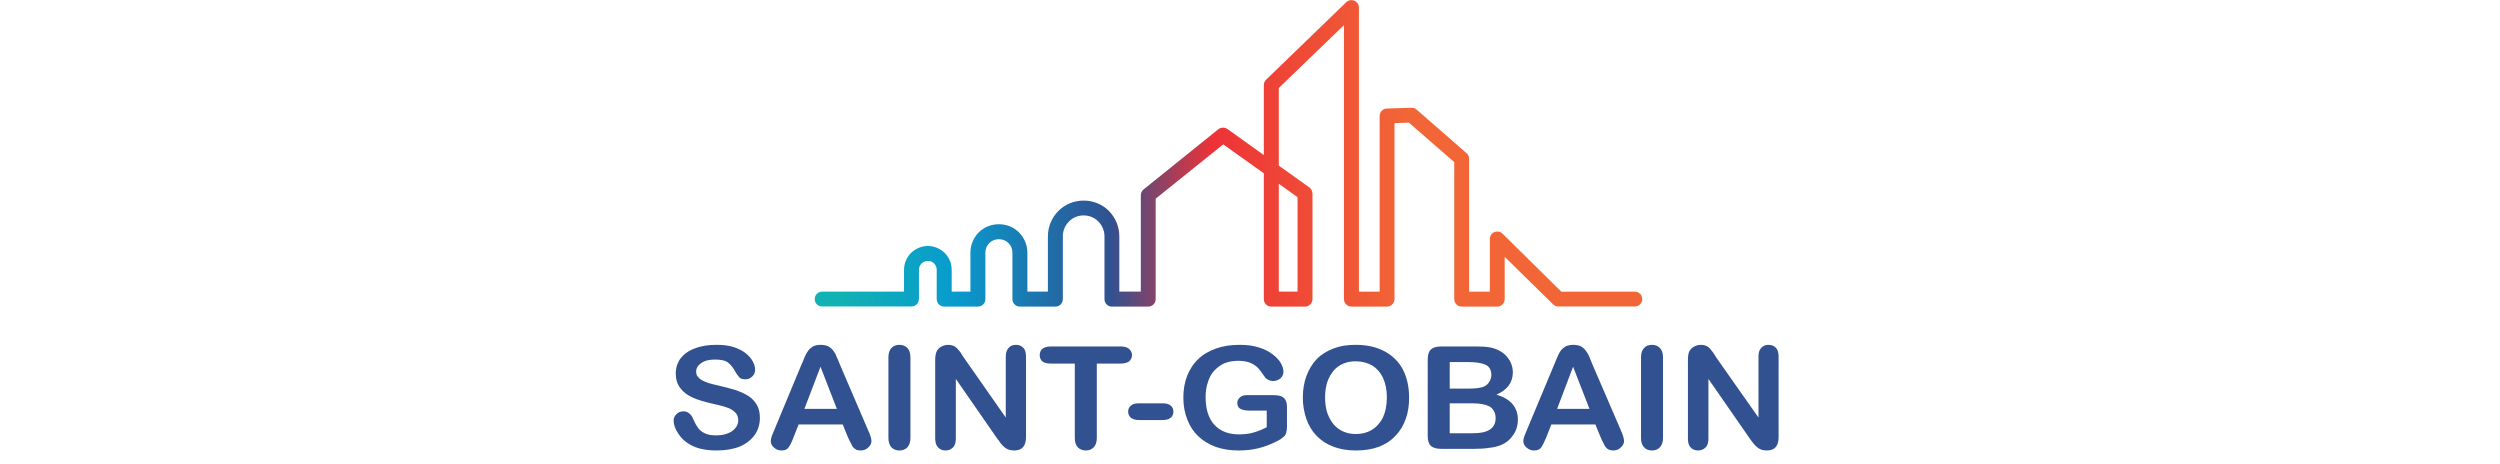
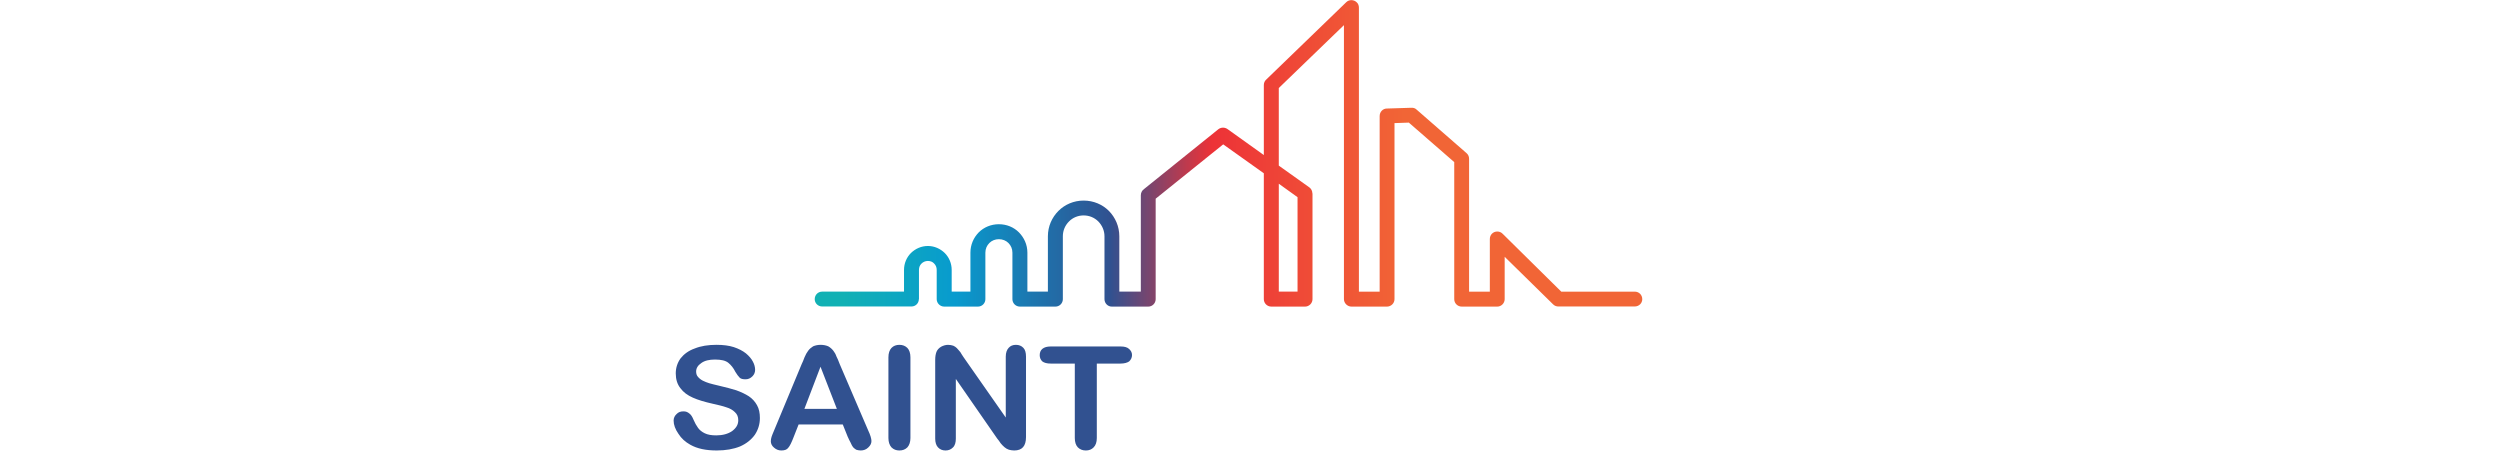
<svg xmlns="http://www.w3.org/2000/svg" xml:space="preserve" width="140px" height="26px" version="1.1" style="shape-rendering:geometricPrecision; text-rendering:geometricPrecision; image-rendering:optimizeQuality; fill-rule:evenodd; clip-rule:evenodd" viewBox="0 0 19.878 3.69">
  <defs>
    <style type="text/css">
   
    .fil2 {fill:none}
    .fil1 {fill:#315190;fill-rule:nonzero}
    .fil0 {fill:url(#id1)}
   
  </style>
    <clipPath id="id0">
      <path d="M0 0l19.878 0 0 3.69 -19.878 0 0 -3.69z" />
    </clipPath>
    <linearGradient id="id1" gradientUnits="userSpaceOnUse" x1="6.696" y1="2.232" x2="11.159" y2="2.232">
      <stop offset="0" style="stop-opacity:1; stop-color:#11B1B4" />
      <stop offset="0.2" style="stop-opacity:1; stop-color:#089BCE" />
      <stop offset="0.478" style="stop-opacity:1; stop-color:#315190" />
      <stop offset="0.659" style="stop-opacity:1; stop-color:#ED3237" />
      <stop offset="1" style="stop-opacity:1; stop-color:#F16536" />
    </linearGradient>
  </defs>
  <g id="Camada_x0020_1">
    <g>
  </g>
    <g style="clip-path:url(#id0)">
      <g id="_2860869179776">
        <path class="fil0" d="M6.537 2.436c-0.033,0 -0.059,-0.026 -0.059,-0.058 0,-0.034 0.026,-0.06 0.059,-0.06l0.651 0 0 -0.173c0,-0.052 0.021,-0.1 0.055,-0.134 0.035,-0.034 0.082,-0.056 0.135,-0.056 0.052,0 0.099,0.022 0.134,0.056l0 0.001 0 -0.001c0.034,0.034 0.055,0.082 0.055,0.134l0 0.173 0.149 0 0 -0.31c0,-0.063 0.025,-0.119 0.066,-0.161 0.041,-0.041 0.098,-0.065 0.16,-0.065 0.063,0 0.119,0.024 0.16,0.065 0.041,0.042 0.067,0.098 0.067,0.161l0 0.31 0.163 0 0 -0.44c0,-0.079 0.032,-0.15 0.084,-0.202 0.051,-0.051 0.122,-0.082 0.2,-0.082 0.079,0 0.15,0.031 0.201,0.082 0.051,0.052 0.083,0.123 0.083,0.202l0 0.44 0.171 0 0 -0.766c0,-0.021 0.01,-0.039 0.026,-0.05l0.59 -0.475c0.022,-0.017 0.052,-0.017 0.074,-0.001l0.288 0.206 0 -0.557c0,-0.019 0.008,-0.034 0.022,-0.046l0.634 -0.613c0.023,-0.022 0.061,-0.021 0.084,0.003 0.011,0.01 0.016,0.026 0.016,0.041l0 0 0 2.258 0.165 0 0 -1.396c0,-0.034 0.026,-0.06 0.058,-0.06l0.003 0 0.191 -0.006c0.016,-0.001 0.031,0.004 0.041,0.014l0.398 0.347c0.014,0.012 0.02,0.028 0.02,0.045l0 0 0 1.056 0.165 0 0 -0.419c0,-0.033 0.026,-0.059 0.059,-0.059 0.018,0 0.033,0.007 0.045,0.02l0.464 0.458 0.584 0c0.034,0 0.06,0.026 0.06,0.06 0,0.032 -0.026,0.058 -0.06,0.058l-0.605 0c-0.016,0.001 -0.032,-0.005 -0.044,-0.017l-0.385 -0.378 0 0.337c0,0.032 -0.027,0.059 -0.059,0.059l-0.282 0c-0.034,0 -0.06,-0.027 -0.06,-0.059l0 -1.09 -0.361 -0.314 -0.114 0.004 0 1.4c0,0.032 -0.027,0.059 -0.06,0.059l-0.282 0c-0.032,0 -0.06,-0.027 -0.06,-0.059l0 -2.179 -0.518 0.5 0 0.617 0.243 0.173c0.015,0.011 0.024,0.029 0.024,0.048l0.001 0 0 0.841c0,0.032 -0.027,0.059 -0.059,0.059l-0.268 0c-0.034,0 -0.06,-0.027 -0.06,-0.059l0 -1.001 -0.323 -0.23 -0.537 0.432 0 0.799c0,0.032 -0.026,0.059 -0.059,0.059l-0.29 0c-0.032,0 -0.058,-0.027 -0.058,-0.059l0 -0.5c0,-0.046 -0.019,-0.087 -0.049,-0.118 -0.03,-0.03 -0.071,-0.048 -0.117,-0.048 -0.045,0 -0.087,0.018 -0.116,0.048 -0.031,0.031 -0.049,0.072 -0.049,0.118l0 0.5c0,0.032 -0.026,0.059 -0.059,0.059l-0.282 0c-0.034,0 -0.06,-0.027 -0.06,-0.059l0 -0.37c0,-0.031 -0.012,-0.057 -0.032,-0.077 -0.019,-0.019 -0.046,-0.03 -0.076,-0.03 -0.029,0 -0.056,0.011 -0.075,0.03 -0.02,0.02 -0.032,0.046 -0.032,0.077l0 0.37c0,0.032 -0.026,0.059 -0.059,0.059l-0.268 0c-0.033,0 -0.06,-0.027 -0.06,-0.059l0 -0.233c0,-0.02 -0.007,-0.037 -0.02,-0.05l0 0c-0.012,-0.014 -0.03,-0.021 -0.05,-0.021 -0.02,0 -0.038,0.008 -0.051,0.021 -0.013,0.013 -0.02,0.03 -0.02,0.05l0 0.233 -0.001 0c0,0.032 -0.026,0.058 -0.058,0.058l-0.711 0 0 0 0 0zm3.78 -0.869l-0.149 -0.107 0 0.858 0.149 0 0 -0.751z" />
        <path class="fil1" d="M6.042 3.324c0,0.048 -0.014,0.093 -0.04,0.132 -0.027,0.038 -0.066,0.07 -0.118,0.093 -0.052,0.021 -0.114,0.032 -0.185,0.032 -0.085,0 -0.155,-0.014 -0.211,-0.046 -0.038,-0.021 -0.071,-0.05 -0.094,-0.087 -0.025,-0.036 -0.038,-0.071 -0.038,-0.105 0,-0.021 0.009,-0.038 0.023,-0.051 0.015,-0.016 0.032,-0.022 0.056,-0.022 0.019,0 0.033,0.006 0.046,0.017 0.014,0.01 0.024,0.027 0.033,0.049 0.011,0.026 0.023,0.047 0.036,0.065 0.012,0.017 0.03,0.032 0.053,0.043 0.024,0.012 0.054,0.017 0.092,0.017 0.051,0 0.094,-0.012 0.126,-0.034 0.032,-0.024 0.049,-0.051 0.049,-0.086 0,-0.027 -0.008,-0.048 -0.027,-0.065 -0.017,-0.017 -0.04,-0.03 -0.067,-0.038 -0.028,-0.01 -0.066,-0.019 -0.111,-0.029 -0.062,-0.014 -0.114,-0.029 -0.156,-0.048 -0.043,-0.019 -0.075,-0.043 -0.098,-0.074 -0.026,-0.032 -0.038,-0.072 -0.038,-0.119 0,-0.044 0.013,-0.084 0.038,-0.119 0.027,-0.034 0.064,-0.062 0.113,-0.079 0.049,-0.02 0.107,-0.029 0.173,-0.029 0.054,0 0.099,0.006 0.137,0.018 0.039,0.013 0.072,0.03 0.097,0.05 0.025,0.021 0.044,0.043 0.055,0.065 0.012,0.021 0.018,0.045 0.018,0.066 0,0.019 -0.007,0.037 -0.021,0.051 -0.017,0.017 -0.034,0.024 -0.055,0.024 -0.021,0 -0.036,-0.003 -0.046,-0.012 -0.012,-0.012 -0.022,-0.026 -0.035,-0.047 -0.015,-0.031 -0.035,-0.055 -0.056,-0.072 -0.022,-0.018 -0.057,-0.026 -0.106,-0.026 -0.045,0 -0.082,0.008 -0.109,0.028 -0.027,0.018 -0.041,0.041 -0.041,0.067 0,0.016 0.004,0.031 0.014,0.042 0.01,0.012 0.022,0.022 0.039,0.031 0.017,0.008 0.033,0.015 0.05,0.02 0.017,0.005 0.044,0.012 0.083,0.021 0.048,0.011 0.093,0.023 0.132,0.035 0.039,0.014 0.073,0.03 0.101,0.048 0.027,0.018 0.049,0.042 0.065,0.071 0.016,0.028 0.023,0.062 0.023,0.103l0 0 0 0zm0.7 0.152l-0.041 -0.102 -0.351 0 -0.041 0.104c-0.015,0.039 -0.029,0.068 -0.041,0.081 -0.011,0.016 -0.03,0.022 -0.056,0.022 -0.022,0 -0.041,-0.008 -0.058,-0.023 -0.017,-0.014 -0.025,-0.032 -0.025,-0.05 0,-0.012 0.002,-0.023 0.006,-0.036 0.003,-0.011 0.011,-0.028 0.019,-0.048l0.22 -0.529c0.007,-0.014 0.015,-0.033 0.023,-0.055 0.009,-0.021 0.018,-0.038 0.029,-0.052 0.01,-0.014 0.023,-0.025 0.039,-0.035 0.016,-0.007 0.036,-0.012 0.06,-0.012 0.024,0 0.045,0.005 0.061,0.012 0.017,0.01 0.029,0.021 0.04,0.035 0.01,0.013 0.019,0.028 0.024,0.044 0.008,0.015 0.017,0.036 0.027,0.063l0.225 0.524c0.019,0.04 0.027,0.069 0.027,0.087 0,0.019 -0.008,0.035 -0.025,0.051 -0.016,0.016 -0.037,0.024 -0.06,0.024 -0.014,0 -0.026,-0.003 -0.036,-0.006 -0.009,-0.005 -0.017,-0.012 -0.025,-0.02 -0.006,-0.008 -0.013,-0.02 -0.02,-0.037 -0.009,-0.015 -0.015,-0.03 -0.021,-0.043l0 0.001 0 0zm-0.346 -0.226l0.258 0 -0.13 -0.335 -0.128 0.335zm0.668 0.232l0 -0.642c0,-0.033 0.009,-0.058 0.024,-0.074 0.016,-0.017 0.038,-0.025 0.063,-0.025 0.026,0 0.047,0.008 0.064,0.025 0.015,0.016 0.024,0.041 0.024,0.074l0 0.642c0,0.032 -0.009,0.057 -0.024,0.074 -0.017,0.017 -0.038,0.025 -0.064,0.025 -0.025,0 -0.046,-0.008 -0.063,-0.025 -0.015,-0.017 -0.024,-0.042 -0.024,-0.074zm0.598 -0.642l0.335 0.479 0 -0.484c0,-0.032 0.009,-0.055 0.023,-0.07 0.014,-0.016 0.033,-0.024 0.058,-0.024 0.024,0 0.044,0.008 0.059,0.024 0.014,0.014 0.021,0.038 0.021,0.07l0 0.639c0,0.072 -0.031,0.107 -0.094,0.107 -0.015,0 -0.03,-0.003 -0.042,-0.006 -0.012,-0.004 -0.025,-0.011 -0.035,-0.02 -0.011,-0.01 -0.022,-0.02 -0.031,-0.032 -0.008,-0.013 -0.018,-0.026 -0.028,-0.038l-0.328 -0.473 0 0.475c0,0.03 -0.007,0.055 -0.023,0.07 -0.016,0.016 -0.035,0.024 -0.059,0.024 -0.024,0 -0.044,-0.008 -0.059,-0.024 -0.015,-0.015 -0.023,-0.04 -0.023,-0.07l0 -0.627c0,-0.027 0.004,-0.047 0.01,-0.063 0.007,-0.017 0.019,-0.03 0.037,-0.041 0.017,-0.009 0.036,-0.015 0.055,-0.015 0.017,0 0.029,0.003 0.042,0.007 0.011,0.005 0.02,0.011 0.028,0.019 0.009,0.009 0.017,0.02 0.028,0.032 0.007,0.014 0.017,0.026 0.026,0.041l0 0 0 0zm1.248 0.05l-0.189 0 0 0.592c0,0.033 -0.009,0.058 -0.025,0.074 -0.016,0.017 -0.037,0.025 -0.062,0.025 -0.026,0 -0.047,-0.008 -0.064,-0.025 -0.016,-0.017 -0.024,-0.042 -0.024,-0.074l0 -0.592 -0.191 0c-0.031,0 -0.052,-0.006 -0.067,-0.017 -0.014,-0.013 -0.021,-0.03 -0.021,-0.05 0,-0.021 0.007,-0.038 0.021,-0.05 0.016,-0.013 0.038,-0.019 0.067,-0.019l0.555 0c0.031,0 0.053,0.006 0.068,0.02 0.014,0.013 0.023,0.028 0.023,0.048 0,0.021 -0.009,0.038 -0.023,0.051 -0.015,0.01 -0.037,0.017 -0.068,0.017l0 0 0 0z" />
-         <path class="fil1" d="M9.244 3.339l-0.186 0c-0.03,0 -0.05,-0.006 -0.066,-0.018 -0.014,-0.012 -0.022,-0.029 -0.022,-0.049 0,-0.019 0.008,-0.037 0.022,-0.048 0.015,-0.013 0.036,-0.018 0.066,-0.018l0.186 0c0.028,0 0.049,0.005 0.064,0.018 0.015,0.011 0.022,0.029 0.022,0.048 0,0.02 -0.007,0.037 -0.022,0.049 -0.013,0.012 -0.035,0.018 -0.064,0.018zm0.989 -0.101l0 0.155c0,0.02 -0.003,0.037 -0.007,0.05 -0.004,0.013 -0.012,0.024 -0.024,0.033 -0.011,0.01 -0.026,0.02 -0.044,0.029 -0.052,0.027 -0.103,0.046 -0.151,0.058 -0.048,0.012 -0.101,0.018 -0.158,0.018 -0.066,0 -0.126,-0.009 -0.181,-0.028 -0.054,-0.02 -0.101,-0.048 -0.14,-0.085 -0.038,-0.036 -0.067,-0.079 -0.087,-0.132 -0.021,-0.052 -0.032,-0.11 -0.032,-0.175 0,-0.063 0.01,-0.122 0.03,-0.173 0.021,-0.052 0.05,-0.098 0.089,-0.134 0.038,-0.037 0.086,-0.064 0.142,-0.084 0.055,-0.02 0.118,-0.029 0.189,-0.029 0.058,0 0.109,0.007 0.154,0.022 0.044,0.014 0.081,0.033 0.108,0.055 0.029,0.022 0.05,0.045 0.064,0.07 0.014,0.025 0.02,0.048 0.02,0.066 0,0.02 -0.008,0.039 -0.023,0.053 -0.018,0.014 -0.037,0.022 -0.06,0.022 -0.011,0 -0.024,-0.003 -0.035,-0.009 -0.013,-0.005 -0.022,-0.012 -0.03,-0.023 -0.021,-0.031 -0.039,-0.055 -0.053,-0.071 -0.017,-0.017 -0.037,-0.031 -0.061,-0.041 -0.025,-0.011 -0.058,-0.017 -0.097,-0.017 -0.04,0 -0.077,0.007 -0.109,0.019 -0.032,0.014 -0.058,0.034 -0.081,0.058 -0.023,0.024 -0.04,0.055 -0.051,0.091 -0.013,0.036 -0.019,0.077 -0.019,0.12 0,0.096 0.023,0.17 0.07,0.221 0.046,0.05 0.111,0.076 0.194,0.076 0.041,0 0.079,-0.004 0.115,-0.014 0.035,-0.01 0.071,-0.024 0.107,-0.043l0 -0.132 -0.135 0c-0.033,0 -0.058,-0.005 -0.074,-0.014 -0.016,-0.008 -0.025,-0.024 -0.025,-0.047 0,-0.018 0.008,-0.033 0.021,-0.044 0.014,-0.013 0.032,-0.018 0.056,-0.018l0.2 0c0.023,0 0.043,0.001 0.061,0.005 0.017,0.005 0.031,0.014 0.041,0.027 0.011,0.015 0.016,0.036 0.016,0.064l0 0.001 0 0zm0.546 -0.497c0.089,0 0.165,0.017 0.229,0.051 0.064,0.034 0.114,0.083 0.147,0.146 0.032,0.063 0.049,0.137 0.049,0.222 0,0.063 -0.008,0.121 -0.027,0.171 -0.018,0.051 -0.045,0.096 -0.082,0.134 -0.035,0.038 -0.079,0.067 -0.132,0.087 -0.053,0.019 -0.113,0.029 -0.181,0.029 -0.067,0 -0.128,-0.01 -0.18,-0.03 -0.055,-0.021 -0.098,-0.05 -0.135,-0.088 -0.035,-0.036 -0.062,-0.082 -0.08,-0.134 -0.018,-0.053 -0.028,-0.108 -0.028,-0.17 0,-0.063 0.01,-0.12 0.029,-0.171 0.02,-0.052 0.046,-0.097 0.082,-0.134 0.036,-0.037 0.081,-0.064 0.133,-0.084 0.051,-0.02 0.109,-0.029 0.176,-0.029l0 0zm0.248 0.418c0,-0.06 -0.01,-0.111 -0.03,-0.154 -0.021,-0.045 -0.051,-0.078 -0.089,-0.101 -0.037,-0.021 -0.08,-0.032 -0.129,-0.032 -0.036,0 -0.068,0.006 -0.097,0.018 -0.03,0.012 -0.056,0.031 -0.077,0.055 -0.02,0.023 -0.037,0.052 -0.051,0.09 -0.012,0.037 -0.018,0.078 -0.018,0.124 0,0.047 0.006,0.088 0.018,0.125 0.014,0.037 0.031,0.069 0.053,0.093 0.023,0.025 0.048,0.043 0.078,0.055 0.03,0.013 0.061,0.018 0.096,0.018 0.045,0 0.086,-0.009 0.123,-0.031 0.037,-0.021 0.068,-0.054 0.091,-0.098 0.021,-0.045 0.032,-0.097 0.032,-0.162l0 0 0 0zm0.695 0.409l-0.264 0c-0.038,0 -0.065,-0.009 -0.082,-0.024 -0.015,-0.016 -0.024,-0.042 -0.024,-0.077l0 -0.611c0,-0.037 0.009,-0.062 0.025,-0.078 0.017,-0.015 0.043,-0.024 0.081,-0.024l0.28 0c0.041,0 0.077,0.002 0.107,0.007 0.03,0.006 0.058,0.015 0.081,0.029 0.02,0.011 0.039,0.026 0.054,0.043 0.016,0.019 0.028,0.038 0.036,0.058 0.008,0.021 0.013,0.045 0.013,0.068 0,0.08 -0.043,0.14 -0.13,0.178 0.113,0.034 0.17,0.101 0.17,0.199 0,0.045 -0.012,0.086 -0.037,0.122 -0.024,0.036 -0.058,0.064 -0.1,0.081 -0.027,0.01 -0.057,0.018 -0.091,0.021 -0.034,0.006 -0.073,0.008 -0.119,0.008l0 0 0 0zm-0.013 -0.362l-0.182 0 0 0.238 0.188 0c0.117,0 0.177,-0.04 0.177,-0.12 0,-0.041 -0.016,-0.071 -0.045,-0.091 -0.031,-0.017 -0.076,-0.027 -0.138,-0.027l0 0 0 0zm-0.182 -0.328l0 0.211 0.16 0c0.044,0 0.077,-0.005 0.101,-0.012 0.024,-0.007 0.042,-0.022 0.055,-0.044 0.009,-0.016 0.015,-0.033 0.015,-0.052 0,-0.041 -0.017,-0.069 -0.047,-0.082 -0.031,-0.014 -0.078,-0.021 -0.142,-0.021l-0.142 0 0 0z" />
-         <path class="fil1" d="M12.727 3.476l-0.042 -0.102 -0.35 0 -0.041 0.104c-0.016,0.039 -0.031,0.068 -0.041,0.081 -0.013,0.016 -0.031,0.022 -0.057,0.022 -0.022,0 -0.041,-0.008 -0.058,-0.023 -0.017,-0.014 -0.026,-0.032 -0.026,-0.05 0,-0.012 0.003,-0.023 0.007,-0.036 0.004,-0.011 0.01,-0.028 0.019,-0.048l0.221 -0.529c0.006,-0.014 0.014,-0.033 0.023,-0.055 0.008,-0.021 0.018,-0.038 0.027,-0.052 0.011,-0.014 0.024,-0.025 0.04,-0.035 0.017,-0.007 0.037,-0.012 0.061,-0.012 0.023,0 0.044,0.005 0.061,0.012 0.015,0.01 0.029,0.021 0.038,0.035 0.011,0.013 0.02,0.028 0.026,0.044 0.007,0.015 0.015,0.036 0.026,0.063l0.226 0.524c0.018,0.04 0.026,0.069 0.026,0.087 0,0.019 -0.008,0.035 -0.026,0.051 -0.014,0.016 -0.036,0.024 -0.06,0.024 -0.012,0 -0.025,-0.003 -0.034,-0.006 -0.01,-0.005 -0.019,-0.012 -0.025,-0.02 -0.007,-0.008 -0.014,-0.02 -0.021,-0.037 -0.009,-0.015 -0.015,-0.03 -0.02,-0.043l0 0.001 0 0zm-0.346 -0.226l0.257 0 -0.13 -0.335 -0.127 0.335zm0.667 0.232l0 -0.642c0,-0.033 0.008,-0.058 0.025,-0.074 0.014,-0.017 0.036,-0.025 0.062,-0.025 0.026,0 0.047,0.008 0.063,0.025 0.016,0.016 0.025,0.041 0.025,0.074l0 0.642c0,0.032 -0.009,0.057 -0.025,0.074 -0.016,0.017 -0.037,0.025 -0.063,0.025 -0.026,0 -0.047,-0.008 -0.062,-0.025 -0.017,-0.017 -0.025,-0.042 -0.025,-0.074zm0.597 -0.642l0.337 0.479 0 -0.484c0,-0.032 0.007,-0.055 0.022,-0.07 0.014,-0.016 0.034,-0.024 0.057,-0.024 0.026,0 0.045,0.008 0.06,0.024 0.014,0.014 0.021,0.038 0.021,0.07l0 0.639c0,0.072 -0.031,0.107 -0.093,0.107 -0.017,0 -0.031,-0.003 -0.043,-0.006 -0.012,-0.004 -0.024,-0.011 -0.035,-0.02 -0.011,-0.01 -0.022,-0.02 -0.031,-0.032 -0.009,-0.013 -0.019,-0.026 -0.028,-0.038l-0.328 -0.473 0 0.475c0,0.03 -0.007,0.055 -0.023,0.07 -0.016,0.016 -0.035,0.024 -0.058,0.024 -0.025,0 -0.046,-0.008 -0.06,-0.024 -0.016,-0.015 -0.022,-0.04 -0.022,-0.07l0 -0.627c0,-0.027 0.003,-0.047 0.009,-0.063 0.008,-0.017 0.019,-0.03 0.038,-0.041 0.017,-0.009 0.036,-0.015 0.055,-0.015 0.015,0 0.029,0.003 0.041,0.007 0.011,0.005 0.02,0.011 0.029,0.019 0.008,0.009 0.016,0.02 0.026,0.032 0.009,0.014 0.018,0.026 0.026,0.041l0 0 0 0z" />
      </g>
    </g>
    <polygon class="fil2" points="0,0 19.878,0 19.878,3.69 0,3.69 " />
  </g>
</svg>